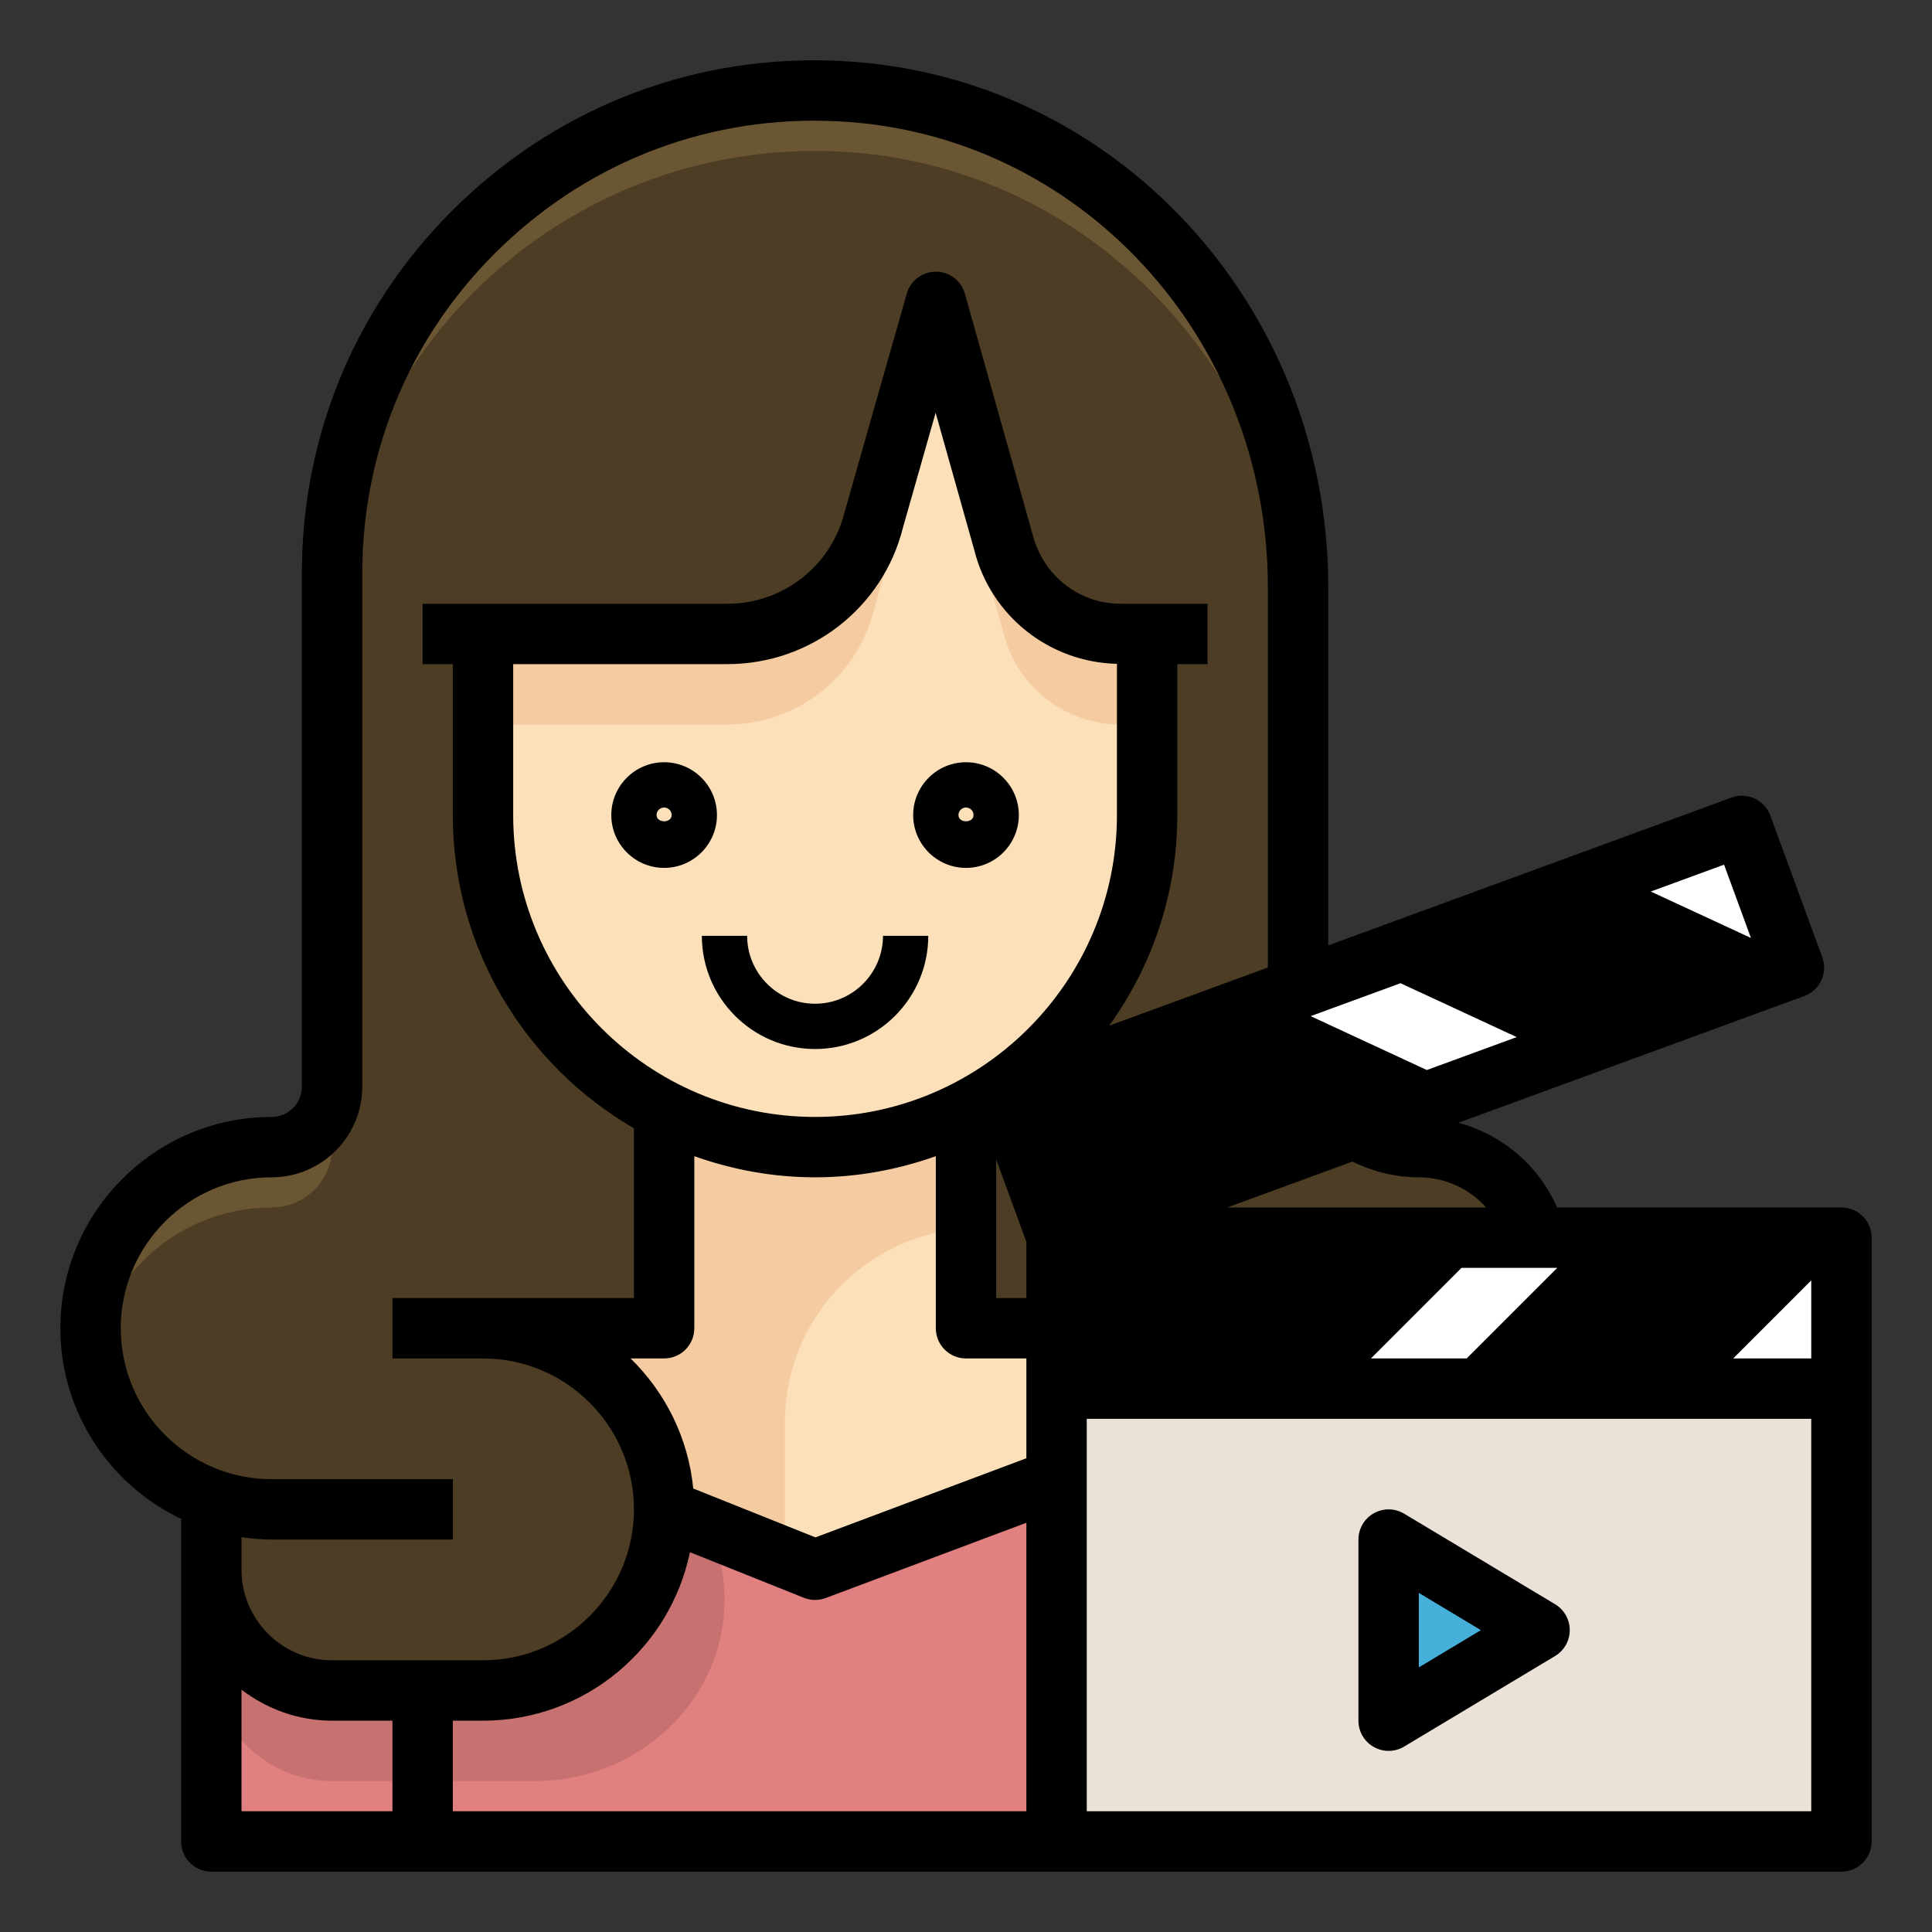
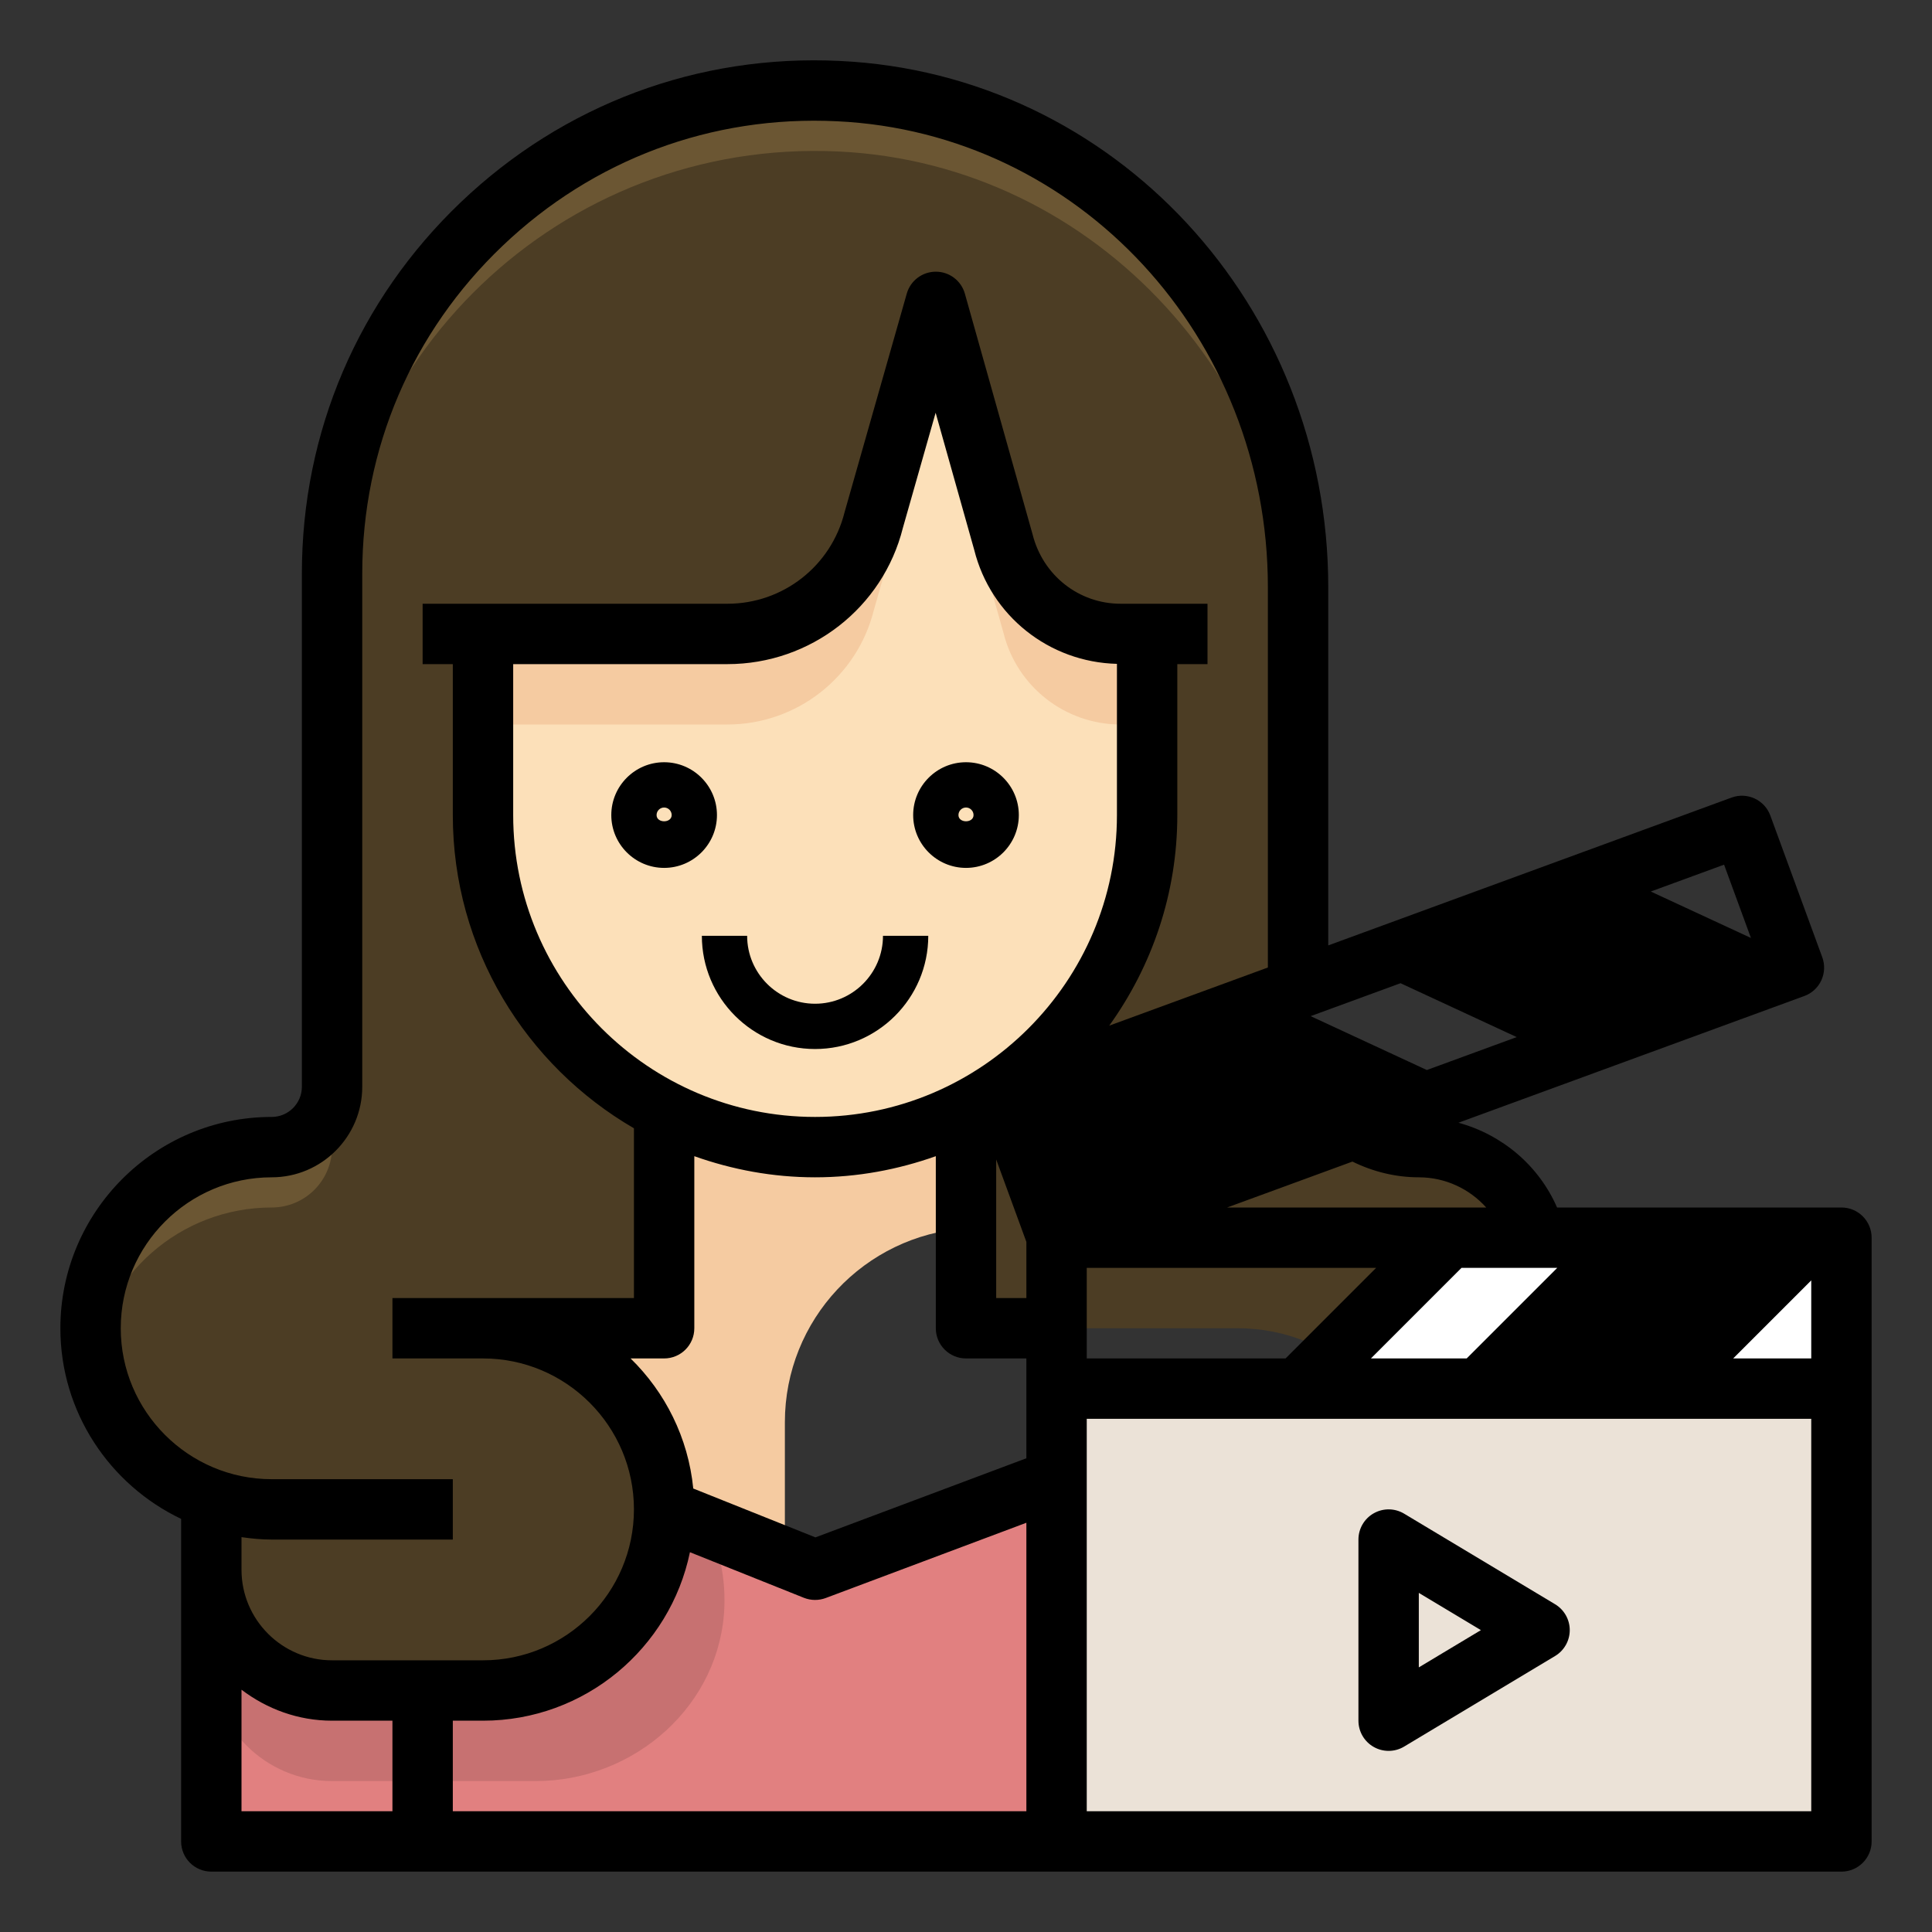
<svg xmlns="http://www.w3.org/2000/svg" id="Layer_1_1_" height="512" viewBox="0 0 64 64" width="512">
  <rect x="0" y="0" width="64" height="64" fill="#333333" stroke="none" />
  <path d="m47 38c-2.209 0-4-1.791-4-4v-14.548c0-8.615-6.621-16.028-15.227-16.434-9.188-.432-16.773 6.889-16.773 15.982v17c0 1.105-.895 2-2 2-3.275 0-5.981 2.63-6 5.905-.018 3.194.881 5.822 4 6.07v2.025c0 2.209 1.791 4 4 4h4.748c3.285 0 6.15-2.532 6.249-5.815.102-3.398-2.622-6.185-5.997-6.185h6v-12h10v12h4 5c3.314 0 6 2.686 6 6v5c2.209 0 4-1.791 4-4v-9c0-2.209-1.791-4-4-4z" fill="#4c3d24" />
  <path d="m37.123 21c-1.835 0-3.435-1.249-3.881-3.03l-2.242-7.97-2.053 7.213c-.557 2.225-2.557 3.787-4.851 3.787h-8.096v6c0 6.075 4.925 11 11 11s11-4.925 11-11v-6z" fill="#fce0b9" />
  <path d="m27 52-5-2c0 3.314-2.686 6-6 6h-2v5h21v-12z" fill="#e18080" />
  <path d="m11 56c-2.209 0-4-1.791-4-4v9h7v-5z" fill="#e18080" />
-   <path d="m41 44h-5-4v-7.21c-1.501.768-3.198 1.21-5 1.21s-3.499-.442-5-1.21v7.21h-6c3.277 0 5.932 2.628 5.991 5.891l5.009 2.109 17.677-6.734c-1.016-.791-2.29-1.266-3.677-1.266z" fill="#fce0b9" />
  <path d="m49 46 5-5h-6l-5 5z" fill="#fff" />
  <path d="m55 46 5-5h-6l-5 5z" />
-   <path d="m43 46 5-5h-12.985-.015v.556l.068.015-.068-.015v4.444z" />
  <path d="m55 46h6v-5h-1z" fill="#fff" />
  <path d="m52.074 29.424-5.634 2.065 6.23 2.974 5.819-2.064z" />
  <path d="m40.806 33.553-7.511 2.752 1.72 4.695 12.206-4.473z" />
-   <path d="m59.428 32.055-1.721-4.695-5.633 2.064 6.415 2.975z" fill="#fff" />
-   <path d="m46.44 31.489-5.634 2.064 6.415 2.974 5.634-2.064z" fill="#fff" />
  <path d="m35 46h26v15h-26z" fill="#ebe2d7" />
-   <path d="m46 57 5-3-5-3z" fill="#46afda" />
  <path d="m9 40c1.105 0 2-.895 2-2v-2c0 1.105-.895 2-2 2-3.275 0-5.981 2.63-6 5.905-.003.44.017.865.053 1.279.378-2.931 2.917-5.184 5.947-5.184z" fill="#6b5633" />
  <path d="m27.773 5.018c8.606.405 15.227 7.819 15.227 16.434v-2c0-8.615-6.621-16.028-15.227-16.434-9.188-.432-16.773 6.889-16.773 15.982v2c0-9.093 7.585-16.414 16.773-15.982z" fill="#6b5633" />
  <path d="m37.123 21c-1.835 0-3.435-1.249-3.881-3.03l-2.242-7.97-2.053 7.213c-.557 2.225-2.557 3.787-4.851 3.787h-8.096v3h8.096c2.294 0 4.294-1.562 4.851-3.787l2.053-7.213 2.243 7.97c.445 1.781 2.045 3.03 3.881 3.03h.876v-3z" fill="#f5cba1" />
  <path d="m17.748 59c3.285 0 6.15-2.532 6.249-5.815.028-.923-.159-1.798-.505-2.588l-1.492-.597c0 3.314-2.686 6-6 6h-2v3z" fill="#c77171" />
  <path d="m7 52v.976 2.024c0 2.209 1.791 4 4 4h3v-3h-3c-2.209 0-4-1.791-4-4z" fill="#c77171" />
  <path d="m32 40.689v-3.9c-1.501.769-3.198 1.211-5 1.211s-3.499-.442-5-1.21v7.21h-6c3.277 0 5.932 2.628 5.991 5.891l4.009 1.688v-4.466c0-3.391 2.629-6.191 6-6.424z" fill="#f5cba1" />
  <path d="m22 28.75c-.965 0-1.75-.785-1.75-1.75s.785-1.75 1.75-1.75 1.75.785 1.75 1.75-.785 1.75-1.75 1.75zm0-2c-.138 0-.25.112-.25.25 0 .275.5.275.5 0 0-.138-.112-.25-.25-.25z" />
  <path d="m32 28.75c-.965 0-1.75-.785-1.75-1.75s.785-1.75 1.75-1.75 1.75.785 1.75 1.75-.785 1.75-1.75 1.75zm0-2c-.138 0-.25.112-.25.25 0 .275.5.275.5 0 0-.138-.112-.25-.25-.25z" />
  <path d="m27 34.75c-2.067 0-3.75-1.682-3.75-3.75h1.5c0 1.241 1.01 2.25 2.25 2.25s2.25-1.009 2.25-2.25h1.5c0 2.068-1.683 3.75-3.75 3.75z" />
  <path d="m61 40h-9.42c-.607-1.392-1.818-2.412-3.267-2.808l11.458-4.198c.249-.091.452-.278.563-.519.111-.24.123-.516.031-.765l-1.721-4.695c-.19-.518-.765-.784-1.282-.595l-13.362 4.898v-11.866c0-9.348-7.106-17.005-16.18-17.433-4.692-.23-9.158 1.44-12.554 4.679-3.396 3.24-5.266 7.609-5.266 12.302v17c0 .551-.448 1-1 1-3.859 0-7 3.14-7 7 0 2.785 1.639 5.189 4 6.315v10.685c0 .552.447 1 1 1h28 26c.553 0 1-.448 1-1v-20c0-.552-.447-1-1-1zm-45 17c3.373 0 6.197-2.399 6.855-5.581l3.774 1.51c.119.047.245.071.371.071.119 0 .238-.021.352-.063l6.648-2.494v9.557h-19v-3zm1-35h7.096c2.759 0 5.152-1.869 5.813-4.513l1.085-3.814 1.278 4.541c.547 2.189 2.482 3.721 4.728 3.777v5.009c0 5.514-4.486 10-10 10s-10-4.486-10-10zm33.243 12.355-2.977 1.091-3.849-1.785 2.977-1.091zm-1.192-2.758 2.978-1.091 3.849 1.785-2.978 1.091zm-8.289 3.037 3.849 1.785-9.001 3.298-1.032-2.817zm-7.762 3.775 1 2.73v1.861h-1zm-10 5.591v-5.7c1.253.445 2.596.7 4 .7s2.747-.255 4-.7v5.7c0 .552.447 1 1 1h2v3.307l-6.988 2.621-4.047-1.619c-.166-1.682-.93-3.189-2.076-4.309h1.111c.553 0 1-.448 1-1zm13-2h9.586l-3 3h-6.586zm12.414 0h3.172l-3 3h-3.172zm6 0h3.172l-3 3h-3.172zm5.586.414v2.586h-2.586zm-13-3.414c.876 0 1.677.381 2.233 1h-8.583l4.151-1.521c.682.335 1.433.521 2.199.521zm11.002-7.929-3.318-1.538 2.428-.89zm-50.002 19.849c.328.047.66.08 1 .08h6v-2h-6c-2.757 0-5-2.243-5-5s2.243-5 5-5c1.654 0 3-1.346 3-3v-17c0-4.141 1.65-7.996 4.647-10.855 2.995-2.857 6.923-4.331 11.079-4.128 8.004.377 14.274 7.157 14.274 15.435v12.598l-5.255 1.926c1.413-1.968 2.255-4.373 2.255-6.976v-5h1v-2h-2.877c-1.379 0-2.576-.935-2.918-2.301l-2.242-7.97c-.121-.431-.514-.729-.961-.729-.001 0-.001 0-.002 0-.447 0-.84.296-.962.726l-2.061 7.244c-.446 1.784-2.042 3.03-3.881 3.03h-10.096v2h1v5c0 4.43 2.419 8.298 6 10.376v5.624h-5-3v2h3c2.757 0 5 2.243 5 5s-2.243 5-5 5h-5c-1.654 0-3-1.346-3-3zm0 5.054c.838.635 1.87 1.026 3 1.026h2v3h-5zm28 4.026v-13h24v13z" />
  <path d="m51.515 53.143-5-3c-.309-.186-.693-.191-1.008-.013-.314.177-.507.51-.507.87v6c0 .36.193.693.507.87.153.087.323.13.493.13.178 0 .356-.047.515-.143l5-3c.3-.18.485-.506.485-.857s-.185-.677-.485-.857zm-4.515 2.091v-2.468l2.057 1.234z" />
</svg>